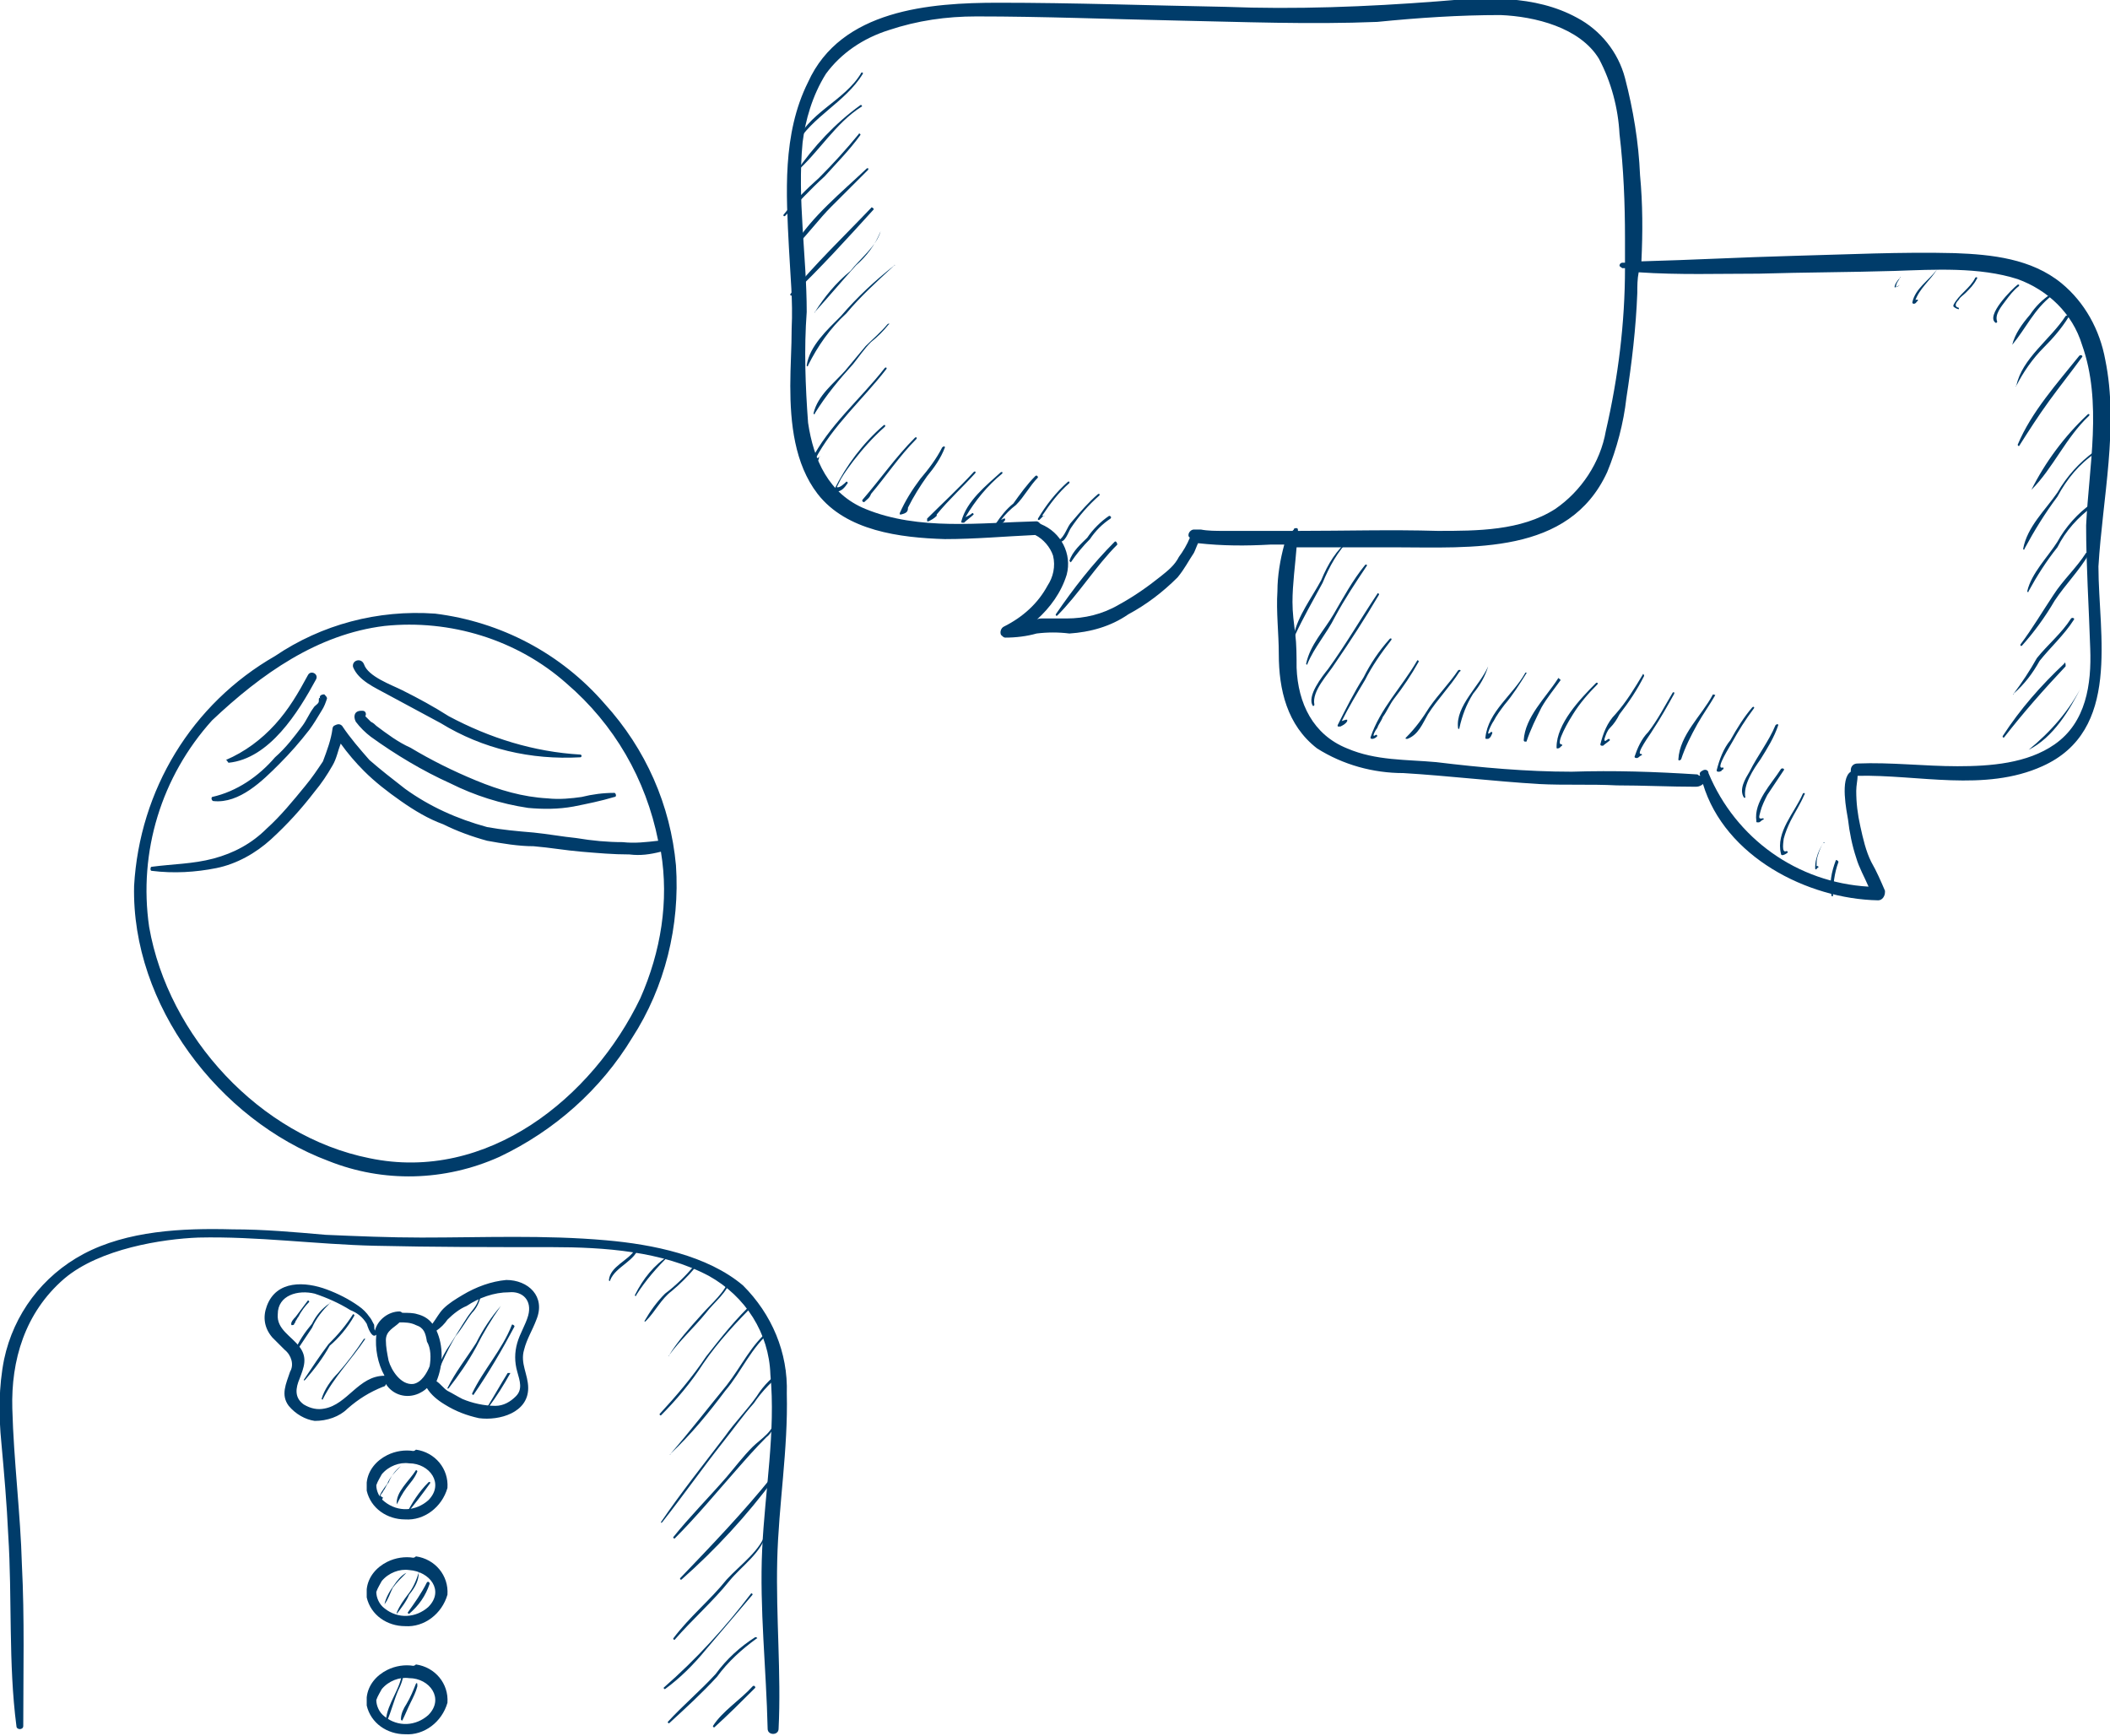
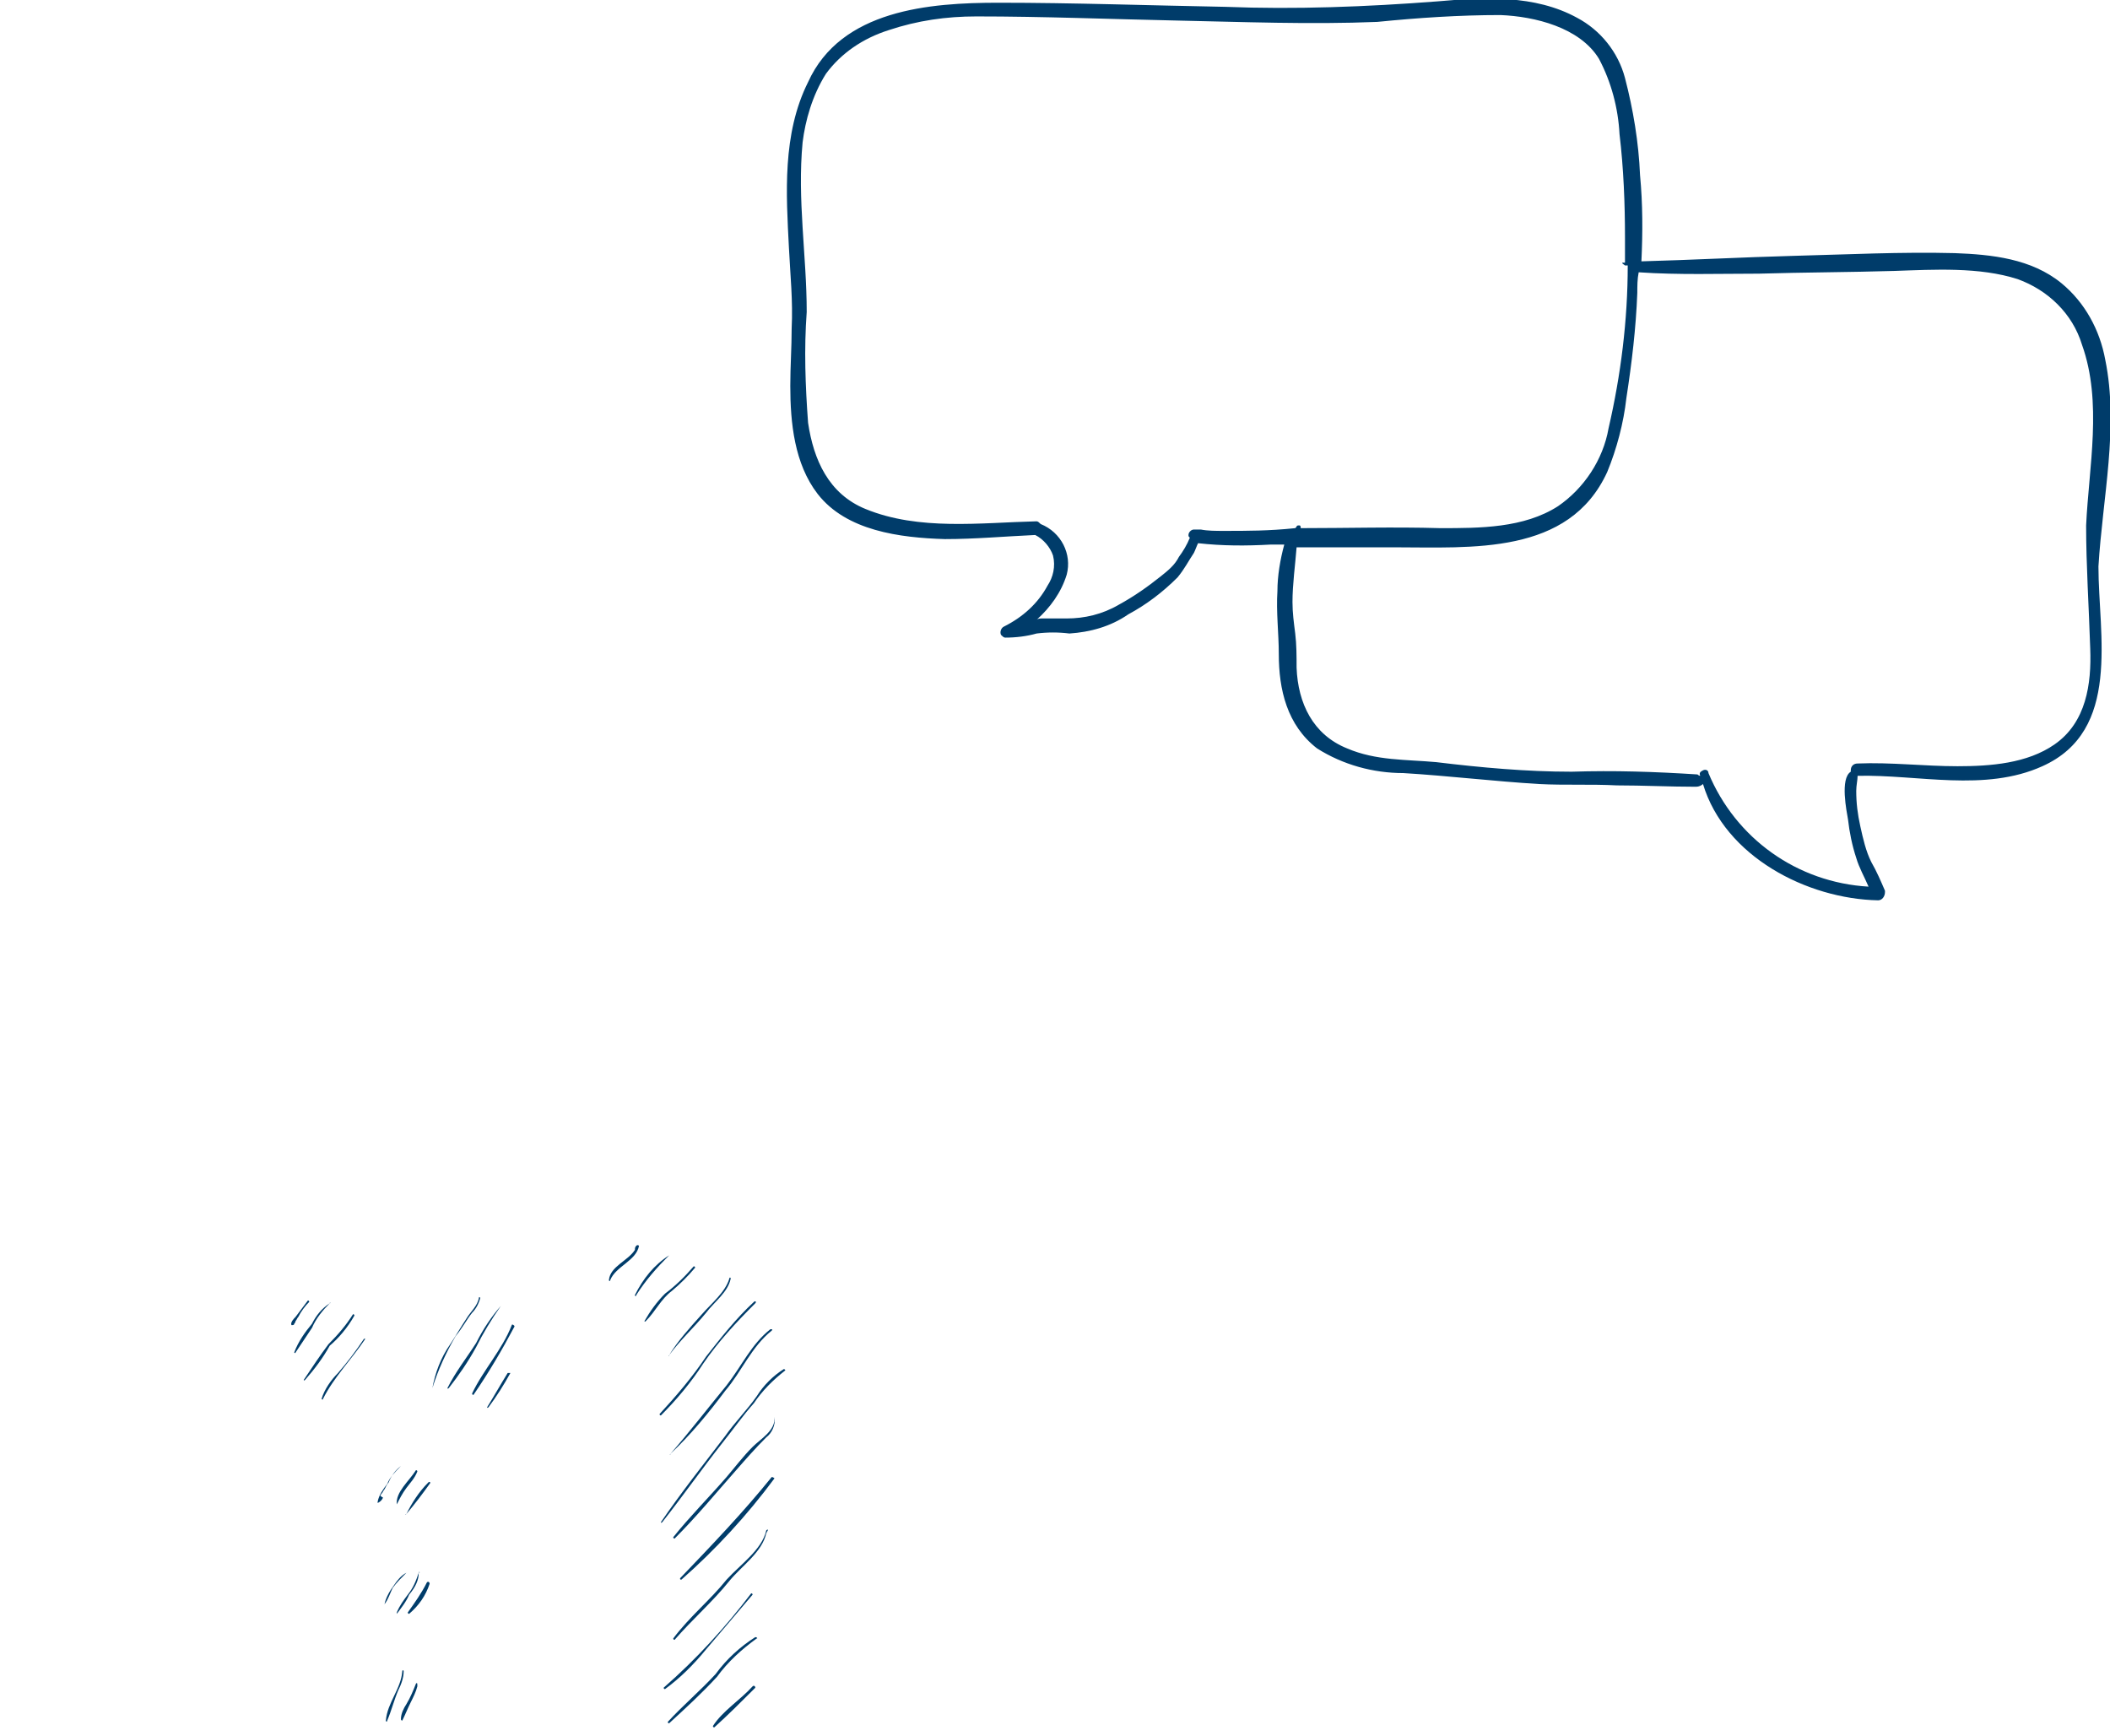
<svg xmlns="http://www.w3.org/2000/svg" version="1.1" id="Calque_1" x="0px" y="0px" viewBox="0 0 154.2 126.9" style="enable-background:new 0 0 154.2 126.9;" xml:space="preserve">
  <style type="text/css">
	.st0{fill:#003C6A;}
</style>
  <g id="Groupe_2473" transform="translate(-142.789 -796.059)">
    <g id="Groupe_2472" transform="translate(-5 -728)">
      <g id="Calque_2_1_" transform="translate(204.944 1524.059)">
        <g id="Calque_2-2" transform="translate(0 0)">
          <g id="Icon">
-             <path id="Tracé_9287" class="st0" d="M1,10.6c1.2-2.1,3.6-3.1,4.9-5.2c0,0,0-0.1,0-0.1c0,0-0.1,0-0.1,0c0,0,0,0,0,0       C4.6,7.4,1.7,8.3,1,10.6C0.9,10.6,1,10.6,1,10.6z M1,12.6C2.7,11.1,3.9,9,5.8,7.8c0.1,0,0-0.2-0.1-0.1C3.9,9,2.3,10.7,1,12.6       C0.9,12.6,0.9,12.6,1,12.6C1,12.6,1,12.6,1,12.6L1,12.6z M3.1,12.9C4,11.9,4.9,11,5.7,9.9c0.1-0.1-0.1-0.2-0.1-0.1       c-0.9,1.1-1.9,2.2-2.9,3.2c-0.9,0.8-1.8,1.7-2.6,2.7c0,0.1,0,0.1,0.1,0.1C1.1,14.9,2.1,13.8,3.1,12.9L3.1,12.9z M0.9,17.9       C0.9,18,0.9,18,0.9,17.9C0.9,18,1,18,1,18c0.9-0.9,1.7-2,2.6-2.9s1.8-1.8,2.7-2.7c0,0,0-0.1,0-0.1c0,0-0.1,0-0.1,0       C4.3,14.1,2.2,15.8,0.9,17.9z M6.5,15.2c-2,2.1-4.1,4.1-5.9,6.3c0,0.1,0,0.1,0.1,0.1c2.1-2,4-4.1,6-6.3       C6.7,15.2,6.5,15.1,6.5,15.2L6.5,15.2z M2.4,22.8C2.3,22.8,2.4,22.9,2.4,22.8c1-1.1,2-2.3,3-3.4c0.8-0.7,1.4-1.5,1.8-2.5       c0,0,0,0,0,0c0,0,0,0,0,0c-0.3,1.1-1.5,2-2.2,2.9C3.9,20.7,3.1,21.7,2.4,22.8L2.4,22.8z M8.2,19.4C8.3,19.4,8.2,19.3,8.2,19.4       c-1.4,1.1-2.7,2.3-3.9,3.7c-1,1-2.3,2.2-2.5,3.6c0,0.1,0.1,0.1,0.1,0c0.7-1.4,1.6-2.7,2.8-3.8C5.7,21.7,6.9,20.6,8.2,19.4       L8.2,19.4z M7.7,23.7c-0.5,0.6-1.1,1.1-1.6,1.6c-0.5,0.6-1,1.2-1.5,1.8c-0.8,0.9-2,1.8-2.3,3.1c0,0.1,0.1,0.1,0.1,0       c0.8-1.3,1.8-2.5,2.8-3.6c0.4-0.5,0.8-1.1,1.3-1.6c0.5-0.4,0.9-0.8,1.3-1.3C7.9,23.7,7.8,23.6,7.7,23.7z M2.7,33.4       c-0.1,0.1-0.2,0.1-0.3,0.2c1.3-2.5,3.5-4.4,5.2-6.6c0.1-0.1,0-0.2-0.1-0.1c-1.8,2.3-4.1,4.2-5.4,6.8c0,0.1,0,0.2,0.1,0.2       C2.5,33.8,2.7,33.7,2.7,33.4C2.8,33.4,2.8,33.3,2.7,33.4L2.7,33.4z M5.2,33.7c0.7-0.9,1.4-1.7,2.3-2.5c0.1-0.1,0-0.2-0.1-0.1       c-1.5,1.3-2.7,2.9-3.6,4.7c0,0,0,0.1,0,0.1c0,0,0,0,0.1,0c0.4,0.1,0.7-0.3,0.9-0.6c0,0,0-0.1-0.1-0.1c-0.1,0.1-0.5,0.5-0.7,0.4       c0.1-0.2,0.2-0.4,0.3-0.6C4.6,34.5,4.9,34.1,5.2,33.7L5.2,33.7z M6.5,36.1L6.5,36.1c1.1-1.3,2.1-2.8,3.3-4       c0.1-0.1,0-0.2-0.1-0.1c-1.4,1.4-2.5,3-3.8,4.5c-0.1,0.1,0,0.2,0.1,0.2C6.2,36.5,6.4,36.4,6.5,36.1C6.6,36.1,6.6,36.1,6.5,36.1       C6.6,36.1,6.5,36.1,6.5,36.1C6.5,36.1,6.5,36.1,6.5,36.1L6.5,36.1z M9.2,37.1c0.4-0.8,0.9-1.6,1.4-2.3c0.5-0.6,1-1.3,1.3-2.1       c0-0.1-0.1-0.1-0.2,0c-0.4,0.8-1,1.6-1.6,2.3c-0.6,0.8-1.1,1.6-1.5,2.5c0,0.1,0,0.1,0,0.1c0,0,0.1,0,0.1,0       C9.1,37.5,9.2,37.4,9.2,37.1C9.3,37.2,9.3,37.2,9.2,37.1C9.2,37.1,9.2,37.1,9.2,37.1L9.2,37.1z M14.1,34.6       c0.1-0.1,0-0.2-0.1-0.1c-1.1,1.2-2.3,2.3-3.4,3.4c0,0,0,0.1,0,0.2c0,0,0.1,0,0.1,0c0.2-0.1,0.4-0.2,0.6-0.4c0,0,0-0.1,0-0.1       c0,0,0,0,0,0C12.2,36.5,13.2,35.6,14.1,34.6L14.1,34.6z M16.1,34.6c0,0,0-0.1,0-0.1c0,0-0.1,0-0.1,0l0,0       c-1.1,1-2.5,2.1-2.9,3.6c0,0.1,0,0.1,0.1,0.1c0,0,0.1,0,0.1,0c0.2-0.2,0.5-0.4,0.7-0.6c0,0,0-0.1-0.1-0.1       c-0.1,0.1-0.3,0.2-0.5,0.3C14.1,36.6,15,35.5,16.1,34.6L16.1,34.6z M18.5,34.8c-0.6,0.6-1.1,1.3-1.6,2       c-0.5,0.4-0.9,0.9-1.3,1.5c0,0.1,0,0.1,0.1,0.1c0,0,0,0,0.1,0c0.2-0.1,0.4-0.2,0.5-0.4c0,0,0-0.1,0-0.1s-0.1,0-0.1,0l0,0L16,38       c0.3-0.4,0.7-0.8,1.1-1.1c0.6-0.6,1-1.4,1.6-2C18.7,34.8,18.6,34.7,18.5,34.8L18.5,34.8z M19.1,37.7c0,0-0.1,0-0.1,0       c0.6-0.9,1.2-1.7,2-2.4c0,0,0-0.1,0-0.1c0,0-0.1,0-0.1,0c-0.9,0.8-1.6,1.7-2.2,2.7c0,0.1,0,0.1,0,0.1c0,0,0.1,0,0.1,0       C18.9,37.9,19,37.8,19.1,37.7C19.2,37.8,19.2,37.7,19.1,37.7L19.1,37.7z M20.2,39.5C20.1,39.5,20.1,39.5,20.2,39.5       c0,0.1,0,0.1,0,0.1c0.5,0.1,0.7-0.7,0.9-1c0.6-0.9,1.3-1.7,2.1-2.4c0,0,0-0.1,0-0.1c0,0-0.1,0-0.1,0l0,0l0,0       c-0.7,0.6-1.3,1.3-1.9,2C20.8,38.5,20.7,39.2,20.2,39.5L20.2,39.5z M21,41C21,41,21.1,41,21,41c0.1,0.1,0.1,0.1,0.1,0.1       c0.4-0.6,0.9-1.2,1.4-1.7c0.4-0.6,0.9-1.1,1.5-1.5c0.1-0.1,0-0.2-0.1-0.2c-0.6,0.4-1.2,1-1.6,1.6C21.9,39.7,21.2,40.3,21,41       L21,41z M24.3,39.6c-1.6,1.6-3,3.4-4.3,5.3c0,0.1,0,0.1,0.1,0.1c1.6-1.6,2.8-3.6,4.4-5.2C24.5,39.7,24.4,39.5,24.3,39.6       L24.3,39.6z M41.5,39.4C41.5,39.3,41.4,39.3,41.5,39.4c-1,0.8-1.6,1.8-2.1,3c-0.7,1.3-1.7,2.6-2,4c0,0.1,0.1,0.1,0.1,0       c0.6-1.3,1.3-2.5,2-3.8C40,41.4,40.6,40.3,41.5,39.4L41.5,39.4z M42.7,41.4c0.1-0.1,0-0.2-0.1-0.1c-0.9,1.1-1.6,2.4-2.3,3.6       c-0.7,1.2-1.7,2.2-2,3.6c0,0.1,0.1,0.1,0.1,0c0.5-1.2,1.4-2.2,2-3.4C41.1,43.8,41.9,42.6,42.7,41.4L42.7,41.4z M43.6,43.5       c0.1-0.1-0.1-0.2-0.1-0.1c-1.2,1.8-2.3,3.7-3.6,5.5c-0.4,0.5-1.6,2-1.1,2.7c0,0,0.1,0,0.1-0.1c-0.2-1,1-2.2,1.5-3       C41.5,46.9,42.6,45.2,43.6,43.5L43.6,43.5z M44.5,46.8c0.1-0.1,0-0.2-0.1-0.1c-0.8,0.9-1.4,1.8-1.9,2.8       c-0.7,1.1-1.3,2.3-1.9,3.5c0,0.1,0,0.1,0.1,0.1c0,0,0,0,0.1,0c0.2-0.1,0.4-0.2,0.5-0.4c0,0,0-0.1,0-0.1c0,0-0.1,0-0.1,0       l-0.3,0.1c0.5-1,1.1-2,1.7-3C43.1,48.7,43.8,47.7,44.5,46.8L44.5,46.8z M46.4,48.3c-1.1,1.9-2.7,3.5-3.4,5.6       c0,0.1,0.1,0.1,0.1,0.1c0.2,0,0.3-0.1,0.4-0.2c0,0,0-0.1-0.1-0.1c-0.4,0.3,0-0.4,0.1-0.5c0.1-0.3,0.3-0.5,0.4-0.8       c0.3-0.4,0.5-0.9,0.8-1.3c0.7-0.9,1.3-1.8,1.8-2.7C46.6,48.3,46.4,48.2,46.4,48.3L46.4,48.3z M49.4,49       c-0.6,0.9-1.4,1.7-2.1,2.7c-0.5,0.8-1,1.5-1.7,2.2c-0.1,0.1,0,0.1,0.1,0.1c0.8-0.3,1.1-1.1,1.5-1.8c0.7-1.1,1.6-2,2.3-3.1       C49.7,49,49.5,48.9,49.4,49L49.4,49z M51.6,48.7c-0.6,1.4-2.4,2.9-2.2,4.5c0,0.1,0.1,0.1,0.1,0c0.2-0.9,0.5-1.7,1-2.5       C51,50.1,51.4,49.4,51.6,48.7C51.7,48.7,51.7,48.7,51.6,48.7L51.6,48.7z M54.3,49.2c-0.9,1.6-2.7,2.8-2.9,4.7       c0,0.1,0,0.1,0.1,0.1c0,0,0.1,0,0.1,0c0.2-0.1,0.2-0.2,0.3-0.4c0,0,0,0,0-0.1c0,0,0,0-0.1,0c-0.5,0.5,0.1-0.7,0.2-0.8       c0.2-0.4,0.5-0.8,0.8-1.2c0.6-0.7,1.1-1.5,1.6-2.3C54.5,49.2,54.3,49.1,54.3,49.2L54.3,49.2z M56.7,49.6       c-0.9,1.4-2.4,2.8-2.5,4.5c0,0,0,0.1,0.1,0.1c0,0,0,0,0.1,0c0.3-0.9,0.7-1.7,1.1-2.5c0.4-0.7,0.9-1.3,1.4-2       C56.8,49.6,56.7,49.5,56.7,49.6L56.7,49.6z M59.5,49.9c-1.2,1.2-2.9,3-2.9,4.7c0,0.1,0,0.1,0.1,0.1c0,0,0,0,0,0       c0.3-0.1,0,0,0.3-0.2c0,0,0-0.1,0-0.1c-0.6,0.1,0.6-1.9,0.8-2.2c0.5-0.8,1.1-1.5,1.8-2.2c0,0,0-0.1,0-0.1       C59.6,49.9,59.6,49.9,59.5,49.9L59.5,49.9z M61.2,52.2c0.7-0.9,1.3-1.8,1.8-2.8c0-0.1-0.1-0.2-0.1-0.1c-0.6,1-1.2,2-2,2.9       c-0.6,0.6-0.9,1.4-1.1,2.2c0,0.1,0.1,0.1,0.1,0.1c0,0,0.1,0,0.1,0c0.1-0.1,0.4-0.3,0.5-0.4c0,0,0-0.1-0.1-0.1       c-0.2,0.1-0.3,0.3-0.3,0c0.1-0.3,0.2-0.6,0.4-0.8C60.8,52.9,61,52.6,61.2,52.2L61.2,52.2z M65.1,50.6c-0.6,1-1.1,2-1.8,2.9       c-0.5,0.5-0.8,1.2-1,1.8c0,0.1,0.1,0.1,0.2,0.1c0.2-0.1,0.1-0.1,0.3-0.2c0.1,0,0-0.1,0-0.1c-0.5,0.1,0.7-1.5,0.8-1.7       c0.6-0.9,1.1-1.8,1.6-2.7c0,0,0-0.1,0-0.1C65.2,50.6,65.1,50.6,65.1,50.6L65.1,50.6z M68,50.8c-0.8,1.5-2.4,2.9-2.5,4.7       c0,0.1,0.1,0.1,0.2,0c0.3-0.9,0.7-1.7,1.2-2.6c0.4-0.7,0.9-1.4,1.3-2.1C68.2,50.8,68,50.7,68,50.8L68,50.8z M71,51.8       c0.1-0.1,0-0.2-0.1-0.1c-0.6,0.7-1.1,1.5-1.6,2.4c-0.5,0.6-0.8,1.4-1,2.2c0,0.1,0.1,0.1,0.1,0.1c0,0,0,0,0.1,0       c0.3-0.1,0,0,0.3-0.2c0,0,0,0,0-0.1c0,0,0,0-0.1,0c-0.5,0.1,0.6-1.6,0.7-1.8C69.9,53.4,70.4,52.6,71,51.8L71,51.8z M71.5,55.5       c0.5-0.8,1-1.6,1.3-2.5c0-0.1-0.1-0.1-0.2,0c-0.5,1.2-1.3,2.2-1.9,3.4c-0.3,0.5-0.8,1.3-0.4,1.9c0,0,0.1,0,0.1,0c0,0,0,0,0,0       C70.2,57.4,71,56.2,71.5,55.5L71.5,55.5z M72,58.1c0.4-0.6,0.8-1.2,1.2-1.8c0.1-0.1-0.1-0.2-0.2-0.1c-0.7,1.1-2,2.4-1.8,3.8       c0,0.1,0,0.1,0.1,0.1c0,0,0,0,0.1,0c0.2-0.1,0.1-0.1,0.3-0.2c0.1,0,0-0.1,0-0.1c-0.4,0.1-0.3-0.1-0.2-0.5       C71.6,58.9,71.8,58.5,72,58.1L72,58.1z M74.6,58c-0.6,1.4-2,2.8-1.6,4.4c0,0.1,0.1,0.1,0.1,0.1c0,0,0,0,0,0l0,0       c0.1,0,0.3-0.1,0.4-0.2c0,0,0-0.1-0.1-0.1c-0.4,0.2-0.2-0.8-0.2-0.9c0.1-0.4,0.3-0.9,0.5-1.3c0.3-0.6,0.7-1.2,1-1.9       C74.8,58,74.7,57.9,74.6,58L74.6,58z M76.1,61.6c-0.2,0.3-0.4,0.7-0.5,1.1c-0.1,0.3-0.1,0.6-0.1,0.8c0,0,0.1,0.1,0.1,0       c0,0,0,0,0,0c0,0,0.1-0.1,0.1-0.1c0.1,0,0-0.1,0-0.1c0,0-0.1,0-0.1,0c0-0.3,0-0.5,0.1-0.8c0.1-0.3,0.2-0.6,0.4-0.9       C76.3,61.6,76.1,61.5,76.1,61.6L76.1,61.6z M77,62.9c-0.3,0.8-0.5,1.7-0.3,2.6c0,0,0,0,0,0c0,0,0.1,0,0.1,0       c0-0.8,0.1-1.7,0.4-2.5C77.2,62.9,77,62.8,77,62.9L77,62.9z M81.7,20.3c-0.2,0.2-0.4,0.5-0.4,0.7c0,0,0,0,0,0l0,0       c0.2,0,0.3-0.1,0.4-0.2c0,0,0,0,0,0c0,0,0,0,0,0l0,0c-0.1,0.1-0.2,0.1-0.3,0.2C81.4,20.7,81.6,20.5,81.7,20.3       C81.8,20.3,81.7,20.2,81.7,20.3L81.7,20.3z M84.4,19.7c-0.6,0.8-1.6,1.4-1.8,2.4c0,0,0,0.1,0.1,0.1c0,0,0,0,0,0       c0.2,0,0.2-0.2,0.3-0.2c0,0,0-0.1,0-0.1c-0.1,0-0.2,0-0.2,0.1C83.1,21.1,83.9,20.5,84.4,19.7C84.5,19.7,84.4,19.7,84.4,19.7       L84.4,19.7z M87.2,20.3c-0.4,0.8-1.2,1.2-1.6,2c0,0,0,0.1,0,0.1c0.1,0.1,0.3,0.2,0.4,0.2c0,0,0,0,0-0.1c0,0,0,0,0,0       c-0.4-0.1-0.2-0.4,0-0.6c0.1-0.2,0.3-0.3,0.5-0.5c0.3-0.3,0.6-0.6,0.8-1C87.4,20.3,87.3,20.2,87.2,20.3L87.2,20.3z M89.4,22       c0.3-0.4,0.6-0.8,1-1.1c0,0,0-0.1,0-0.1c0,0-0.1,0-0.1,0c-0.4,0.3-2.4,2.3-1.6,2.8c0,0,0.1,0,0.1-0.1       C88.6,23,89.1,22.4,89.4,22L89.4,22z M89.9,25.2c1-1.2,1.6-2.6,2.9-3.6c0.1-0.1,0-0.2-0.1-0.1c-0.6,0.4-1.1,0.9-1.5,1.5       C90.6,23.7,90.1,24.4,89.9,25.2C89.8,25.2,89.8,25.2,89.9,25.2C89.8,25.2,89.8,25.2,89.9,25.2L89.9,25.2z M90.2,28.2       c0.5-1,1.2-2,2-2.8c0.7-0.7,1.3-1.4,1.8-2.2c0.1-0.1-0.1-0.2-0.2-0.1C92.7,24.8,90.6,26.2,90.2,28.2       C90.1,28.2,90.1,28.3,90.2,28.2C90.2,28.3,90.2,28.3,90.2,28.2L90.2,28.2z M90.4,32.6c0.7-1.1,1.4-2.2,2.2-3.3s1.6-2.1,2.4-3.2       c0.1-0.1-0.1-0.2-0.2-0.1c-1.6,2-3.5,4.1-4.5,6.5C90.3,32.5,90.3,32.6,90.4,32.6C90.4,32.6,90.4,32.6,90.4,32.6L90.4,32.6z        M91.3,35.8c1.6-1.6,2.5-3.8,4.2-5.4c0.1-0.1,0-0.2-0.1-0.1C93.7,31.9,92.3,33.8,91.3,35.8C91.2,35.8,91.2,35.8,91.3,35.8       C91.2,35.8,91.3,35.8,91.3,35.8L91.3,35.8z M95.9,33c-1.1,0.8-2,1.8-2.7,3c-0.9,1.3-2.2,2.5-2.5,4.1c0,0.1,0.1,0.1,0.1,0       c0.7-1.3,1.5-2.6,2.4-3.8c0.7-1.3,1.6-2.4,2.8-3.2C96.1,33.1,96,32.9,95.9,33L95.9,33z M95.7,36.8c-1,0.7-1.9,1.7-2.5,2.8       c-0.7,1.1-1.9,2.3-2.2,3.6c0,0.1,0.1,0.1,0.1,0c0.6-1.1,1.3-2.2,2.1-3.2c0.6-1.2,1.5-2.2,2.6-3C95.8,36.9,95.8,36.8,95.7,36.8       C95.7,36.8,95.7,36.8,95.7,36.8L95.7,36.8z M95.3,40.4c-0.7,1.1-1.7,2-2.4,3.1c-0.8,1.2-1.5,2.4-2.4,3.6c0,0,0,0.1,0,0.1       c0,0,0.1,0,0.1,0c0,0,0,0,0,0c0.9-1,1.7-2.1,2.4-3.3c0.8-1.2,1.8-2.2,2.5-3.4C95.5,40.4,95.4,40.4,95.3,40.4       C95.3,40.4,95.3,40.4,95.3,40.4L95.3,40.4z M90,50.7c0.8-0.7,1.4-1.5,1.9-2.4c0.8-1,1.8-1.9,2.5-3c0.1-0.1-0.1-0.2-0.2-0.1       c-0.7,1.1-1.7,1.9-2.5,2.9C91.2,49,90.6,49.9,90,50.7C89.9,50.7,89.9,50.7,90,50.7C89.9,50.7,90,50.8,90,50.7L90,50.7L90,50.7z        M93.7,48.5c-1.7,1.6-3.2,3.3-4.5,5.3c0,0.1,0,0.1,0.1,0.1c1.4-1.8,2.9-3.5,4.5-5.2c0,0,0-0.1,0-0.1       C93.8,48.4,93.7,48.4,93.7,48.5z M95,50.1c-0.9,1.8-2.3,3.4-3.9,4.7c0,0,0,0,0,0c0,0,0,0,0,0l0,0l0,0       C92.9,53.9,94.1,51.9,95,50.1C95.1,50.1,95.1,50.1,95,50.1C95,50.1,95,50.1,95,50.1L95,50.1L95,50.1z" />
-             <path id="Tracé_9288" class="st0" d="M96.7,26.3c-0.4-2.2-1.5-4.2-3.2-5.6c-2.2-1.8-5.1-2.1-7.8-2.2       c-3.9-0.1-7.9,0.1-11.8,0.2c-3.7,0.1-7.4,0.3-11.1,0.4c0.1-2.1,0.1-4.2-0.1-6.3c-0.1-2.4-0.5-4.8-1.1-7.1       c-0.5-1.9-1.8-3.5-3.5-4.4c-3.1-1.7-6.8-1.5-10.2-1.2c-5.2,0.4-10.4,0.6-15.5,0.4c-5.5-0.1-11.1-0.3-16.6-0.3       c-5,0-11.5,0.5-13.9,5.8C0,9.8,0.3,14.2,0.5,18.1c0.1,2,0.3,3.9,0.2,5.9c0,1.4-0.1,2.8-0.1,4.2c0,2.7,0.3,5.7,2,7.9       c2.1,2.7,6,3.2,9.3,3.3c2.2,0,4.4-0.2,6.6-0.3h0c0.6,0.3,1.1,0.9,1.3,1.5c0.2,0.8,0,1.6-0.4,2.2c-0.7,1.3-1.8,2.3-3.2,3       c-0.2,0.1-0.3,0.4-0.2,0.6c0.1,0.1,0.2,0.2,0.3,0.2c0.8,0,1.6-0.1,2.3-0.3c0.8-0.1,1.6-0.1,2.4,0c1.5-0.1,3-0.5,4.3-1.4       c1.3-0.7,2.5-1.6,3.6-2.7c0.5-0.6,0.8-1.2,1.2-1.8c0.1-0.2,0.2-0.5,0.3-0.7c1.8,0.2,3.5,0.2,5.3,0.1l1,0       c-0.3,1.1-0.5,2.3-0.5,3.4c-0.1,1.5,0.1,3.1,0.1,4.6c0,2.6,0.6,5.2,2.8,6.9c1.9,1.2,4.1,1.8,6.3,1.8c3.3,0.2,6.6,0.6,9.9,0.8       c1.9,0.1,3.8,0,5.7,0.1c1.9,0,3.9,0.1,5.8,0.1c0.2,0,0.4-0.1,0.5-0.2c1.6,5.3,7.6,8.4,12.8,8.5c0.3,0,0.5-0.3,0.5-0.6       c0,0,0-0.1,0-0.1c-0.3-0.7-0.6-1.4-1-2.1c-0.4-0.8-0.6-1.7-0.8-2.6c-0.2-0.9-0.3-1.7-0.3-2.6c0-0.4,0.1-0.8,0.1-1.1       c4.4-0.1,9.3,1.2,13.5-0.7c5.8-2.6,4.1-9.6,4.1-14.6C96.5,36.4,97.7,31.2,96.7,26.3z M32.3,38.8c-0.6,0-1.2,0-1.7-0.1       c-0.1,0-0.2,0-0.3,0h-0.2c-0.2,0-0.4,0.2-0.4,0.4c0,0.1,0,0.1,0.1,0.2c-0.2,0.5-0.5,1-0.8,1.4c-0.3,0.6-0.8,1-1.3,1.4       c-1,0.8-2,1.5-3.1,2.1c-1.2,0.7-2.5,1-3.8,1H19c-0.1,0-0.3,0-0.4,0.1c1-0.9,1.8-2,2.2-3.3c0.4-1.5-0.4-3.1-1.9-3.7       c-0.1-0.1-0.2-0.2-0.3-0.2c-4.1,0.1-8.6,0.7-12.5-0.9c-2.7-1.1-3.8-3.6-4.2-6.3c-0.2-2.7-0.3-5.4-0.1-8.1       c0-4.1-0.7-8.2-0.3-12.4C1.7,8.8,2.2,7,3.2,5.4c1.1-1.5,2.7-2.6,4.6-3.2c2.1-0.7,4.2-1,6.4-1c4.9,0,9.8,0.2,14.6,0.3       s9.8,0.3,14.7,0.1c3-0.3,6-0.5,9-0.5c2.5,0.1,5.8,0.9,7.2,3.2c0.9,1.7,1.4,3.6,1.5,5.5c0.3,2.5,0.4,5.1,0.4,7.6       c0,0.6,0,1.2,0,1.8h-0.2c-0.1,0-0.2,0.1-0.2,0.2c0,0.1,0.1,0.1,0.2,0.2l0.2,0c0,4-0.5,8-1.4,11.9c-0.4,2.3-1.8,4.4-3.7,5.7       c-2.5,1.6-5.7,1.6-8.6,1.6c-3.4-0.1-6.8,0-10.2,0v0c0-0.1,0-0.2-0.1-0.2c-0.1,0-0.2,0-0.2,0.1l-0.1,0.1       C35.6,38.8,34,38.8,32.3,38.8L32.3,38.8z M95.6,47.4c0.1,2.6-0.3,5.4-2.6,7c-2,1.4-4.7,1.6-7.1,1.6c-2.4,0-4.9-0.3-7.3-0.2       c-0.3,0-0.5,0.2-0.5,0.5c0,0,0,0,0,0.1c-0.8,0.5-0.3,2.9-0.2,3.5c0.1,0.9,0.3,1.9,0.6,2.8c0.2,0.7,0.6,1.4,0.9,2.1       c-5.2-0.3-9.7-3.5-11.7-8.3c0-0.2-0.2-0.3-0.4-0.2s-0.3,0.2-0.2,0.4l0,0l0,0c-0.1,0-0.2-0.1-0.2-0.1c-3.1-0.2-6.1-0.3-9.2-0.2       c-3.3,0-6.6-0.3-9.9-0.7c-2.2-0.2-4.4-0.1-6.5-1c-2.5-1-3.6-3.3-3.7-5.9c0-0.8,0-1.7-0.1-2.5c-0.1-0.8-0.2-1.5-0.2-2.3       c0-1.3,0.2-2.7,0.3-4c2.4,0,4.7,0,7.1,0c5.7,0,12.8,0.6,15.6-5.5c0.7-1.7,1.2-3.6,1.4-5.4c0.4-2.6,0.7-5.1,0.8-7.7       c0-0.5,0-1,0.1-1.5c2.9,0.2,5.9,0.1,8.8,0.1c3.3-0.1,6.6-0.1,9.9-0.2c2.9-0.1,6.2-0.3,9,0.6c2.2,0.8,4,2.5,4.7,4.8       c1.5,4.2,0.5,8.9,0.3,13.2C95.3,41.3,95.5,44.3,95.6,47.4L95.6,47.4z" />
+             <path id="Tracé_9288" class="st0" d="M96.7,26.3c-0.4-2.2-1.5-4.2-3.2-5.6c-2.2-1.8-5.1-2.1-7.8-2.2       c-3.9-0.1-7.9,0.1-11.8,0.2c-3.7,0.1-7.4,0.3-11.1,0.4c0.1-2.1,0.1-4.2-0.1-6.3c-0.1-2.4-0.5-4.8-1.1-7.1       c-0.5-1.9-1.8-3.5-3.5-4.4c-3.1-1.7-6.8-1.5-10.2-1.2c-5.2,0.4-10.4,0.6-15.5,0.4c-5.5-0.1-11.1-0.3-16.6-0.3       c-5,0-11.5,0.5-13.9,5.8C0,9.8,0.3,14.2,0.5,18.1c0.1,2,0.3,3.9,0.2,5.9c0,1.4-0.1,2.8-0.1,4.2c0,2.7,0.3,5.7,2,7.9       c2.1,2.7,6,3.2,9.3,3.3c2.2,0,4.4-0.2,6.6-0.3h0c0.6,0.3,1.1,0.9,1.3,1.5c0.2,0.8,0,1.6-0.4,2.2c-0.7,1.3-1.8,2.3-3.2,3       c-0.2,0.1-0.3,0.4-0.2,0.6c0.1,0.1,0.2,0.2,0.3,0.2c0.8,0,1.6-0.1,2.3-0.3c0.8-0.1,1.6-0.1,2.4,0c1.5-0.1,3-0.5,4.3-1.4       c1.3-0.7,2.5-1.6,3.6-2.7c0.5-0.6,0.8-1.2,1.2-1.8c0.1-0.2,0.2-0.5,0.3-0.7c1.8,0.2,3.5,0.2,5.3,0.1l1,0       c-0.3,1.1-0.5,2.3-0.5,3.4c-0.1,1.5,0.1,3.1,0.1,4.6c0,2.6,0.6,5.2,2.8,6.9c1.9,1.2,4.1,1.8,6.3,1.8c3.3,0.2,6.6,0.6,9.9,0.8       c1.9,0.1,3.8,0,5.7,0.1c1.9,0,3.9,0.1,5.8,0.1c0.2,0,0.4-0.1,0.5-0.2c1.6,5.3,7.6,8.4,12.8,8.5c0.3,0,0.5-0.3,0.5-0.6       c0,0,0-0.1,0-0.1c-0.3-0.7-0.6-1.4-1-2.1c-0.4-0.8-0.6-1.7-0.8-2.6c-0.2-0.9-0.3-1.7-0.3-2.6c0-0.4,0.1-0.8,0.1-1.1       c4.4-0.1,9.3,1.2,13.5-0.7c5.8-2.6,4.1-9.6,4.1-14.6C96.5,36.4,97.7,31.2,96.7,26.3z M32.3,38.8c-0.6,0-1.2,0-1.7-0.1       c-0.1,0-0.2,0-0.3,0h-0.2c-0.2,0-0.4,0.2-0.4,0.4c0,0.1,0,0.1,0.1,0.2c-0.2,0.5-0.5,1-0.8,1.4c-0.3,0.6-0.8,1-1.3,1.4       c-1,0.8-2,1.5-3.1,2.1c-1.2,0.7-2.5,1-3.8,1H19c-0.1,0-0.3,0-0.4,0.1c1-0.9,1.8-2,2.2-3.3c0.4-1.5-0.4-3.1-1.9-3.7       c-0.1-0.1-0.2-0.2-0.3-0.2c-4.1,0.1-8.6,0.7-12.5-0.9c-2.7-1.1-3.8-3.6-4.2-6.3c-0.2-2.7-0.3-5.4-0.1-8.1       c0-4.1-0.7-8.2-0.3-12.4C1.7,8.8,2.2,7,3.2,5.4c1.1-1.5,2.7-2.6,4.6-3.2c2.1-0.7,4.2-1,6.4-1c4.9,0,9.8,0.2,14.6,0.3       s9.8,0.3,14.7,0.1c3-0.3,6-0.5,9-0.5c2.5,0.1,5.8,0.9,7.2,3.2c0.9,1.7,1.4,3.6,1.5,5.5c0.3,2.5,0.4,5.1,0.4,7.6       c0,0.6,0,1.2,0,1.8h-0.2c0,0.1,0.1,0.1,0.2,0.2l0.2,0c0,4-0.5,8-1.4,11.9c-0.4,2.3-1.8,4.4-3.7,5.7       c-2.5,1.6-5.7,1.6-8.6,1.6c-3.4-0.1-6.8,0-10.2,0v0c0-0.1,0-0.2-0.1-0.2c-0.1,0-0.2,0-0.2,0.1l-0.1,0.1       C35.6,38.8,34,38.8,32.3,38.8L32.3,38.8z M95.6,47.4c0.1,2.6-0.3,5.4-2.6,7c-2,1.4-4.7,1.6-7.1,1.6c-2.4,0-4.9-0.3-7.3-0.2       c-0.3,0-0.5,0.2-0.5,0.5c0,0,0,0,0,0.1c-0.8,0.5-0.3,2.9-0.2,3.5c0.1,0.9,0.3,1.9,0.6,2.8c0.2,0.7,0.6,1.4,0.9,2.1       c-5.2-0.3-9.7-3.5-11.7-8.3c0-0.2-0.2-0.3-0.4-0.2s-0.3,0.2-0.2,0.4l0,0l0,0c-0.1,0-0.2-0.1-0.2-0.1c-3.1-0.2-6.1-0.3-9.2-0.2       c-3.3,0-6.6-0.3-9.9-0.7c-2.2-0.2-4.4-0.1-6.5-1c-2.5-1-3.6-3.3-3.7-5.9c0-0.8,0-1.7-0.1-2.5c-0.1-0.8-0.2-1.5-0.2-2.3       c0-1.3,0.2-2.7,0.3-4c2.4,0,4.7,0,7.1,0c5.7,0,12.8,0.6,15.6-5.5c0.7-1.7,1.2-3.6,1.4-5.4c0.4-2.6,0.7-5.1,0.8-7.7       c0-0.5,0-1,0.1-1.5c2.9,0.2,5.9,0.1,8.8,0.1c3.3-0.1,6.6-0.1,9.9-0.2c2.9-0.1,6.2-0.3,9,0.6c2.2,0.8,4,2.5,4.7,4.8       c1.5,4.2,0.5,8.9,0.3,13.2C95.3,41.3,95.5,44.3,95.6,47.4L95.6,47.4z" />
          </g>
        </g>
      </g>
      <g id="user" transform="translate(147.789 1568.806)">
        <g id="Icon-2" transform="translate(0 0)">
          <path id="Tracé_8688" class="st0" d="M34.5,51.2c0.3-0.3,0.5-0.7,0.6-1.1c0,0-0.1-0.1-0.1,0c-0.1,0.6-0.6,1-0.9,1.5      c-0.4,0.6-0.8,1.3-1.2,1.9c-0.7,1-1.1,2.1-1.3,3.2c0,0,0,0,0,0c0,0,0,0,0,0c0.4-1.3,1-2.6,1.7-3.8      C33.8,52.3,34.1,51.7,34.5,51.2z M36.6,50.7C36.6,50.7,36.5,50.6,36.6,50.7c-0.7,0.8-1.3,1.7-1.8,2.7c-0.7,1.1-1.5,2.1-2.1,3.3      c0,0,0,0.1,0.1,0c0.7-0.9,1.4-1.9,2-3C35.3,52.7,35.9,51.7,36.6,50.7L36.6,50.7z M37.4,52.1c-0.7,1.8-2.1,3.3-2.9,5      c0,0,0,0.1,0.1,0.1c1.1-1.6,2.1-3.3,3-5C37.6,52.1,37.4,52,37.4,52.1L37.4,52.1z M37.1,55.6c-0.5,0.8-1,1.7-1.5,2.5      c0,0,0,0.1,0.1,0c0.6-0.8,1.1-1.6,1.6-2.5C37.2,55.6,37.2,55.6,37.1,55.6C37.1,55.5,37.1,55.5,37.1,55.6L37.1,55.6z M21.5,52      C21.5,52,21.5,52,21.5,52c0.1-0.1,0.1-0.2,0.1-0.2c0.1-0.1,0.1-0.2,0.2-0.3c0.2-0.4,0.5-0.8,0.8-1.1c0,0,0-0.1-0.1-0.1      c-0.3,0.4-0.6,0.8-0.9,1.2c-0.1,0.1-0.4,0.4-0.3,0.6C21.4,52.1,21.5,52.1,21.5,52C21.5,52.1,21.5,52.1,21.5,52      C21.6,52,21.6,52,21.5,52C21.6,52,21.5,52,21.5,52L21.5,52z M24.1,50.5C24.2,50.5,24.1,50.4,24.1,50.5c-0.6,0.4-1,0.9-1.3,1.5      c-0.5,0.6-1,1.3-1.3,2.1c0,0,0.1,0.1,0.1,0c0.4-0.6,0.8-1.2,1.2-1.8C23.1,51.6,23.6,51,24.1,50.5L24.1,50.5z M25.9,51.4      c0-0.1-0.1-0.1-0.1-0.1c-0.5,0.8-1.1,1.5-1.8,2.2c-0.6,0.8-1.2,1.7-1.8,2.6c0,0,0,0.1,0.1,0c0.7-0.8,1.3-1.6,1.8-2.5      C24.7,53.1,25.4,52.3,25.9,51.4L25.9,51.4z M26.6,53.1c-0.6,0.9-1.2,1.7-1.9,2.5c-0.5,0.5-1,1.2-1.2,1.9c0,0,0.1,0.1,0.1,0      c0.8-1.6,2.1-2.9,3.1-4.4C26.8,53.1,26.7,53.1,26.6,53.1L26.6,53.1z M28,64.7c-0.1,0-0.1-0.1-0.2-0.1c0-0.1,0.1-0.2,0.1-0.2      c0.1-0.1,0.1-0.2,0.2-0.3c0.1-0.2,0.2-0.4,0.3-0.5c0.2-0.5,0.5-0.9,0.9-1.2c0,0,0-0.1,0,0c-0.4,0.4-0.8,0.8-1,1.3      c-0.3,0.4-0.6,0.8-0.7,1.3c0,0,0,0,0,0.1C27.8,65,27.9,64.9,28,64.7C28,64.7,28,64.7,28,64.7L28,64.7z M29,65.2      c0.2-0.4,0.4-0.8,0.7-1.2c0.3-0.4,0.6-0.7,0.8-1.2c0-0.1-0.1-0.1-0.1-0.1C29.9,63.5,28.9,64.3,29,65.2      C28.9,65.2,28.9,65.2,29,65.2C28.9,65.2,29,65.2,29,65.2L29,65.2z M29.7,65.9c0.6-0.7,1.2-1.5,1.7-2.2c0.1-0.1,0-0.2-0.1-0.1      C30.6,64.3,30.1,65.1,29.7,65.9C29.6,65.9,29.6,66,29.7,65.9L29.7,65.9z M29.7,70.2C29.7,70.2,29.7,70.1,29.7,70.2      c-0.4,0.2-0.7,0.6-0.9,0.9c-0.3,0.4-0.6,0.9-0.7,1.4c0,0,0,0,0,0c0,0,0,0,0,0c0.3-0.4,0.4-0.8,0.6-1.2      C29,70.9,29.3,70.6,29.7,70.2L29.7,70.2z M30.6,70.2c-0.2,0.6-0.4,1.1-0.8,1.6c-0.3,0.4-0.6,0.8-0.8,1.3c0,0,0,0.1,0,0.1      c0,0,0,0,0,0c0.3-0.4,0.7-0.9,0.9-1.4C30.4,71.2,30.6,70.7,30.6,70.2C30.7,70.2,30.7,70.1,30.6,70.2      C30.7,70.1,30.6,70.1,30.6,70.2C30.6,70.2,30.6,70.2,30.6,70.2L30.6,70.2z M31.2,70.9c-0.4,0.8-0.9,1.5-1.4,2.2      c0,0,0,0.1,0.1,0.1c0.7-0.6,1.2-1.3,1.5-2.2C31.4,70.9,31.3,70.8,31.2,70.9L31.2,70.9z M29.4,77.4c-0.1,1.3-1.1,2.3-1.2,3.6      c0,0.1,0.1,0.1,0.1,0c0.3-0.7,0.5-1.5,0.8-2.2c0.2-0.4,0.4-0.9,0.4-1.4C29.5,77.3,29.4,77.3,29.4,77.4L29.4,77.4z M30.4,78.3      c-0.2,0.5-0.4,1-0.7,1.5c-0.2,0.3-0.4,0.7-0.4,1.1c0,0,0,0.1,0.1,0.1c0,0,0,0,0,0c0.2-0.4,0.4-0.9,0.6-1.3      c0.2-0.4,0.4-0.8,0.5-1.2C30.5,78.3,30.5,78.2,30.4,78.3C30.4,78.2,30.4,78.2,30.4,78.3L30.4,78.3z M46.5,46.3      c-0.1,0.1-0.1,0.2-0.1,0.3c-0.5,0.8-1.8,1.2-1.9,2.2c0,0.1,0.1,0.1,0.1,0c0.4-1,1.9-1.4,2.1-2.5C46.7,46.3,46.6,46.2,46.5,46.3      C46.6,46.2,46.5,46.3,46.5,46.3L46.5,46.3z M48.9,47C48.9,46.9,48.9,46.8,48.9,47c-1.1,0.7-1.9,1.7-2.5,2.9c0,0.1,0.1,0.1,0.1,0      C47.2,48.8,48,47.9,48.9,47L48.9,47z M50.8,47.9c0-0.1-0.1-0.1-0.1-0.1c-0.6,0.7-1.3,1.4-2.1,2c-0.6,0.6-1.1,1.3-1.5,2      c0,0,0,0.1,0.1,0c0.7-0.7,1.1-1.6,1.9-2.2C49.7,49.1,50.3,48.5,50.8,47.9L50.8,47.9z M48.9,54.3c0.8-1.1,1.8-2,2.7-3.1      c0.6-0.8,1.6-1.5,1.8-2.5c0-0.1-0.1-0.1-0.1,0c-0.3,1-1.3,1.8-2,2.6C50.4,52.3,49.5,53.3,48.9,54.3      C48.8,54.4,48.9,54.4,48.9,54.3L48.9,54.3z M51.4,54.9c1.1-1.6,2.4-3,3.8-4.4c0.1-0.1,0-0.2-0.1-0.1c-1.3,1.2-2.4,2.6-3.5,4      c-1,1.5-2.2,2.9-3.4,4.2c0,0,0,0.1,0.1,0.1C49.4,57.6,50.5,56.3,51.4,54.9L51.4,54.9z M49,61.5C48.9,61.6,49,61.6,49,61.5      c1.5-1.4,2.8-3,4-4.6c1.2-1.4,1.9-3.2,3.4-4.4c0.1-0.1,0-0.1-0.1-0.1c-1.4,1.1-2.1,2.7-3.2,4.1C51.7,58.2,50.4,59.9,49,61.5      L49,61.5z M57.3,55.3c-0.8,0.5-1.5,1.2-2,2c-0.7,1-1.6,1.9-2.3,2.9c-1.6,2.1-3.2,4.1-4.7,6.3c0,0,0,0.1,0.1,0      c1.5-1.9,2.9-3.9,4.4-5.8c0.8-1,1.5-2,2.3-2.9c0.6-0.9,1.4-1.7,2.3-2.4C57.4,55.4,57.3,55.3,57.3,55.3L57.3,55.3z M56.6,58.8      c0.1,1-1,1.6-1.6,2.2c-0.7,0.7-1.3,1.5-1.9,2.2c-1.3,1.5-2.7,2.9-3.9,4.4c0,0.1,0.1,0.1,0.1,0.1c1.6-1.6,3-3.3,4.5-5      c0.7-0.8,1.4-1.6,2.2-2.4C56.4,60,56.7,59.4,56.6,58.8C56.6,58.7,56.6,58.7,56.6,58.8L56.6,58.8z M56.4,63.2      c-2.1,2.6-4.4,5-6.7,7.4c0,0.1,0,0.1,0.1,0.1c2.5-2.2,4.8-4.7,6.8-7.4C56.5,63.2,56.4,63.2,56.4,63.2L56.4,63.2z M56,67.1      c-0.3,1.4-1.9,2.5-2.9,3.6c-1.2,1.5-2.7,2.7-3.9,4.3c0,0,0,0.1,0.1,0.1c1.3-1.5,2.8-2.8,4-4.3c0.9-1.1,2.4-2.1,2.7-3.5      C56.2,67,56.1,67,56,67.1L56,67.1z M51.6,75.8c1.1-1.3,2.3-2.7,3.4-4c0-0.1-0.1-0.1-0.1-0.1c-1.9,2.5-4,4.8-6.4,6.9      c0,0,0,0.1,0.1,0.1C49.7,77.9,50.7,76.9,51.6,75.8L51.6,75.8z M55.2,74.9c-1.1,0.7-2.1,1.6-2.9,2.7c-1.1,1.2-2.4,2.3-3.5,3.5      c0,0,0,0.1,0.1,0.1c1.2-1.1,2.4-2.2,3.5-3.4c0.8-1.1,1.8-2,2.9-2.8C55.4,75,55.3,74.9,55.2,74.9L55.2,74.9z M55,78.5      c-0.9,1-2.2,1.8-2.9,2.9c0,0,0,0.1,0.1,0.1c1-0.9,2-1.9,3-2.9C55.2,78.5,55.1,78.4,55,78.5L55,78.5z" />
-           <path id="Tracé_8689" class="st0" d="M24,40.1c4,1.6,8.5,1.5,12.5-0.3c4-1.9,7.4-4.9,9.7-8.7c2.4-3.7,3.5-8.2,3.2-12.6      C49,14.1,47.2,10,44.2,6.7c-3.2-3.7-7.6-6-12.4-6.6c-4.2-0.3-8.3,0.8-11.7,3.1C14,6.7,10.2,13,9.8,20C9.6,28.7,16,37.1,24,40.1z       M15.5,7.9C15.6,7.8,15.6,7.8,15.5,7.9c3.6-3.4,7.7-6.3,12.6-6.9c4.8-0.5,9.7,1,13.3,4.2c3.5,3,5.8,7,6.7,11.5      c-0.9,0.1-1.7,0.2-2.6,0.1c-1.1,0-2.2-0.1-3.4-0.3c-1-0.1-2.1-0.3-3.1-0.4c-1.2-0.1-2.3-0.2-3.4-0.4c-2.2-0.6-4.2-1.5-6-2.8      c-0.9-0.7-1.8-1.4-2.6-2.1c-0.7-0.8-1.4-1.6-2-2.5c-0.2-0.2-0.4-0.1-0.6,0c0,0-0.1,0.1-0.1,0.2c-0.1,0.8-0.4,1.6-0.7,2.4      c-0.4,0.6-0.8,1.2-1.3,1.8c-0.9,1.1-1.8,2.2-2.8,3.1c-1.1,1.1-2.4,1.8-3.9,2.2c-1.5,0.4-3,0.4-4.5,0.6c-0.1,0-0.1,0.1-0.1,0.2      c0,0,0,0.1,0.1,0.1c1.6,0.2,3.2,0.1,4.7-0.2c1.5-0.3,2.9-1.1,4-2.1c1.2-1.1,2.2-2.2,3.2-3.5c0.5-0.6,0.9-1.2,1.3-1.9      c0.3-0.5,0.4-1.1,0.6-1.6c0.5,0.7,1.1,1.4,1.7,2c0.8,0.8,1.7,1.5,2.7,2.2c1,0.7,2,1.3,3.1,1.7c1,0.5,2.1,0.9,3.2,1.2      c1.1,0.2,2.3,0.4,3.4,0.4c1.2,0.1,2.3,0.3,3.5,0.4s2.3,0.2,3.5,0.2c0.8,0.1,1.5,0,2.3-0.2c0.6,3.6,0,7.3-1.5,10.7      C43.3,35.5,35.6,41.7,27,39.9c-8-1.6-14.7-8.9-16.1-16.9C10.1,17.5,11.8,12,15.5,7.9z M15.6,13.8c1.9,0.2,3.6-1.5,4.8-2.7      c0.8-0.8,1.5-1.6,2.2-2.5c0.3-0.4,0.6-0.9,0.9-1.4c0.2-0.3,0.3-0.6,0.4-0.9c0-0.1-0.1-0.2-0.2-0.3l0,0c-0.2,0-0.4,0.1-0.3,0.3      c-0.1-0.1-0.1,0-0.1,0.2S23,6.8,22.9,7c-0.3,0.4-0.5,0.9-0.8,1.3c-0.6,0.8-1.2,1.6-2,2.3c-1.2,1.4-2.8,2.5-4.6,2.9      C15.4,13.6,15.5,13.8,15.6,13.8L15.6,13.8z M16.7,11c3-0.3,5.1-3.7,6.4-6.1c0.2-0.4-0.4-0.7-0.6-0.3c-0.7,1.3-1.4,2.5-2.4,3.6      c-1,1.1-2.2,2-3.6,2.6C16.6,10.8,16.6,10.9,16.7,11C16.6,11,16.6,11,16.7,11L16.7,11z M40,13.6c-1.8-0.1-3.5-0.6-5.2-1.3      c-1.7-0.7-3.3-1.5-4.8-2.4c-0.9-0.4-1.7-1-2.5-1.6c-0.1-0.1-0.2-0.2-0.4-0.3c-0.1-0.1-0.2-0.2-0.3-0.3l-0.1-0.1v0      c0.1-0.2,0-0.4-0.2-0.4c0,0-0.1,0-0.1,0c-0.5,0-0.6,0.4-0.4,0.8c0.3,0.4,0.7,0.8,1.1,1.1c1.8,1.3,3.8,2.5,5.8,3.4      c1.8,0.9,3.7,1.5,5.7,1.8c1.1,0.1,2.2,0.1,3.3-0.1c1-0.2,2-0.4,3-0.7c0.2,0,0.1-0.3,0-0.3c-0.8,0-1.6,0.1-2.4,0.3      C41.8,13.6,40.9,13.7,40,13.6L40,13.6z M28.3,6c1.3,0.7,2.6,1.4,3.9,2.1c3.1,1.9,6.6,2.7,10.2,2.5c0.1,0,0.1-0.1,0.1-0.1      c0-0.1-0.1-0.1-0.1-0.1c-3.4-0.2-6.6-1.2-9.6-2.8c-1.1-0.7-2.2-1.3-3.4-1.9c-0.8-0.4-2.5-1-2.8-1.9c-0.2-0.5-0.9-0.3-0.8,0.2      C26.2,5,27.4,5.5,28.3,6z M56.8,69.3c0.1-4.1,0.8-8.1,0.7-12.2c0.1-3-1.1-5.8-3.2-7.9c-2.6-2.2-6.6-3-10-3.3      c-4.5-0.4-9-0.2-13.5-0.2c-2.3,0-4.7-0.1-7-0.2c-2.3-0.2-4.5-0.4-6.8-0.4c-3.7-0.1-7.7,0.1-10.9,1.8c-3,1.6-5.1,4.4-5.8,7.7      c-0.4,2-0.4,4.1-0.2,6.1c0.2,2.2,0.4,4.5,0.5,6.7c0.3,4.7,0,9.4,0.6,14c0,0.3,0.5,0.3,0.5,0c0-3.9,0.1-7.9-0.1-11.8      C1.5,65.9,1,62,0.9,58.2c-0.1-3.5,0.9-7,3.8-9.5c2.6-2.2,7.2-2.9,9.8-3c4.3-0.1,8.6,0.5,12.9,0.6s8.6,0.1,12.9,0.1      c3.9,0,8.1,0.3,11.5,2.1c2.7,1.5,4.4,4.2,4.5,7.2c0.4,4.2-0.4,8.5-0.6,12.8c-0.2,4.3,0.3,8.7,0.4,13.1c0,0.5,0.8,0.5,0.8,0      C57.1,77.6,56.7,73.4,56.8,69.3z M37,48.8c-1.1,0.1-2.2,0.5-3.2,1.1c-0.5,0.3-1,0.6-1.4,1c-0.3,0.3-0.5,0.7-0.8,1.1      c-0.3-0.4-0.7-0.6-1.1-0.7c-0.3-0.1-0.7-0.1-1.1-0.1c0,0-0.1-0.1-0.2-0.1c-0.8,0-1.6,0.6-1.8,1.4c-0.1-0.2,0-0.4-0.1-0.5      c-0.1-0.2-0.2-0.4-0.3-0.5c-0.2-0.3-0.5-0.6-0.8-0.8c-0.7-0.5-1.5-0.9-2.3-1.2c-1.6-0.6-3.7-0.7-4.4,1.2      c-0.3,0.8-0.2,1.6,0.4,2.3c0.3,0.3,0.6,0.6,0.9,0.9c0.5,0.4,0.7,1.1,0.4,1.6c-0.3,0.9-0.7,1.7-0.1,2.5c0.5,0.6,1.2,1,1.9,1.1      c0.9,0,1.8-0.3,2.4-0.9c0.8-0.7,1.6-1.2,2.6-1.6c0.1,0,0.2-0.1,0.2-0.2c0.5,0.8,1.5,1.1,2.4,0.7c0.2-0.1,0.4-0.2,0.6-0.4      c0.3,0.5,0.8,0.9,1.3,1.2c0.8,0.5,1.6,0.8,2.5,1c1.5,0.2,3.6-0.4,3.6-2.2c0-1-0.6-1.8-0.3-2.8c0.2-0.8,0.6-1.4,0.9-2.2      C39.9,50,38.6,48.8,37,48.8z M23.7,58.2c-0.5,0.1-1,0-1.5-0.3c-0.7-0.5-0.6-1.2-0.3-1.9c0.3-0.8,0.6-1.5,0-2.3s-1.7-1.3-1.6-2.4      c0-1.4,1.5-1.8,2.7-1.5c0.9,0.3,1.8,0.7,2.6,1.2c0.5,0.2,0.9,0.5,1.2,1c0.1,0.3,0.2,0.6,0.4,0.8c0.1,0.1,0.2,0.1,0.3,0      c0,0,0,0,0,0c-0.1,1,0.1,2.1,0.6,3C26.2,55.8,25.4,57.9,23.7,58.2z M31.4,55.1c-0.2,0.5-0.6,1.2-1.2,1.3c-0.9,0.1-1.6-1-1.8-1.7      c-0.1-0.5-0.2-1-0.2-1.5c0-0.7,0.6-0.9,1-1.3c0.4,0,0.8,0,1.2,0.2c0.6,0.2,0.7,0.6,0.8,1.2C31.5,53.8,31.5,54.5,31.4,55.1      L31.4,55.1z M38.6,51.4c-0.2,0.7-0.6,1.3-0.8,2c-0.2,0.7-0.2,1.4,0,2.1c0.2,0.7,0.4,1.3-0.1,1.8c-0.4,0.4-0.9,0.7-1.5,0.7      c-0.8,0-1.7-0.2-2.4-0.5c-0.4-0.2-0.7-0.4-1.1-0.6c-0.3-0.2-0.5-0.5-0.8-0.7c0.5-1.2,0.5-2.6,0-3.7c0,0,0,0,0,0      c0.3-0.2,0.6-0.5,0.8-0.8c0.4-0.4,0.9-0.8,1.4-1c0.9-0.6,2-1,3.1-1C38.2,49.6,38.9,50.3,38.6,51.4L38.6,51.4z M30.2,61.3      c-0.6-0.1-1.3,0-1.9,0.3c-0.8,0.4-1.4,1.1-1.5,2c0,0.2,0,0.4,0,0.6c0,0,0,0,0,0c0.3,1.3,1.5,2.1,2.8,2.1      c1.4,0.1,2.7-0.9,3.1-2.3c0.1-1.4-0.9-2.6-2.3-2.8C30.3,61.3,30.2,61.3,30.2,61.3L30.2,61.3z M31.3,64.9      c-0.9,0.8-2.2,0.9-3.2,0.1c-0.4-0.3-0.6-0.8-0.6-1.2c0.1-0.3,0.3-0.6,0.4-0.8c0.5-0.6,1.3-0.9,2-0.8      C31.4,62.2,32.5,63.7,31.3,64.9L31.3,64.9z M30.2,69.1c-0.6-0.1-1.3,0-1.9,0.3c-0.8,0.4-1.4,1.1-1.5,2c0,0.2,0,0.4,0,0.6      c0,0,0,0,0,0c0.3,1.3,1.5,2.1,2.8,2.1c1.4,0.1,2.7-0.9,3.1-2.3c0.1-1.4-0.9-2.6-2.3-2.8C30.3,69.1,30.2,69.1,30.2,69.1      L30.2,69.1z M31.3,72.7c-0.9,0.8-2.2,0.9-3.2,0.1c-0.4-0.3-0.6-0.8-0.6-1.2c0.1-0.3,0.3-0.6,0.4-0.8c0.5-0.6,1.3-0.9,2-0.8      C31.4,70.1,32.5,71.5,31.3,72.7L31.3,72.7z M30.2,77c-0.6-0.1-1.3,0-1.9,0.3c-0.8,0.4-1.4,1.1-1.5,2c0,0.2,0,0.4,0,0.6      c0,0,0,0,0,0c0.3,1.3,1.5,2.1,2.8,2.1c1.4,0.1,2.7-0.9,3.1-2.3c0.1-1.4-0.9-2.6-2.3-2.8C30.3,77,30.2,77,30.2,77L30.2,77z       M31.3,80.6c-0.9,0.8-2.2,0.9-3.2,0.1c-0.4-0.3-0.6-0.8-0.6-1.2c0.1-0.3,0.3-0.6,0.4-0.8c0.5-0.6,1.3-0.9,2-0.8      C31.4,77.9,32.5,79.4,31.3,80.6L31.3,80.6z" />
        </g>
      </g>
    </g>
  </g>
</svg>